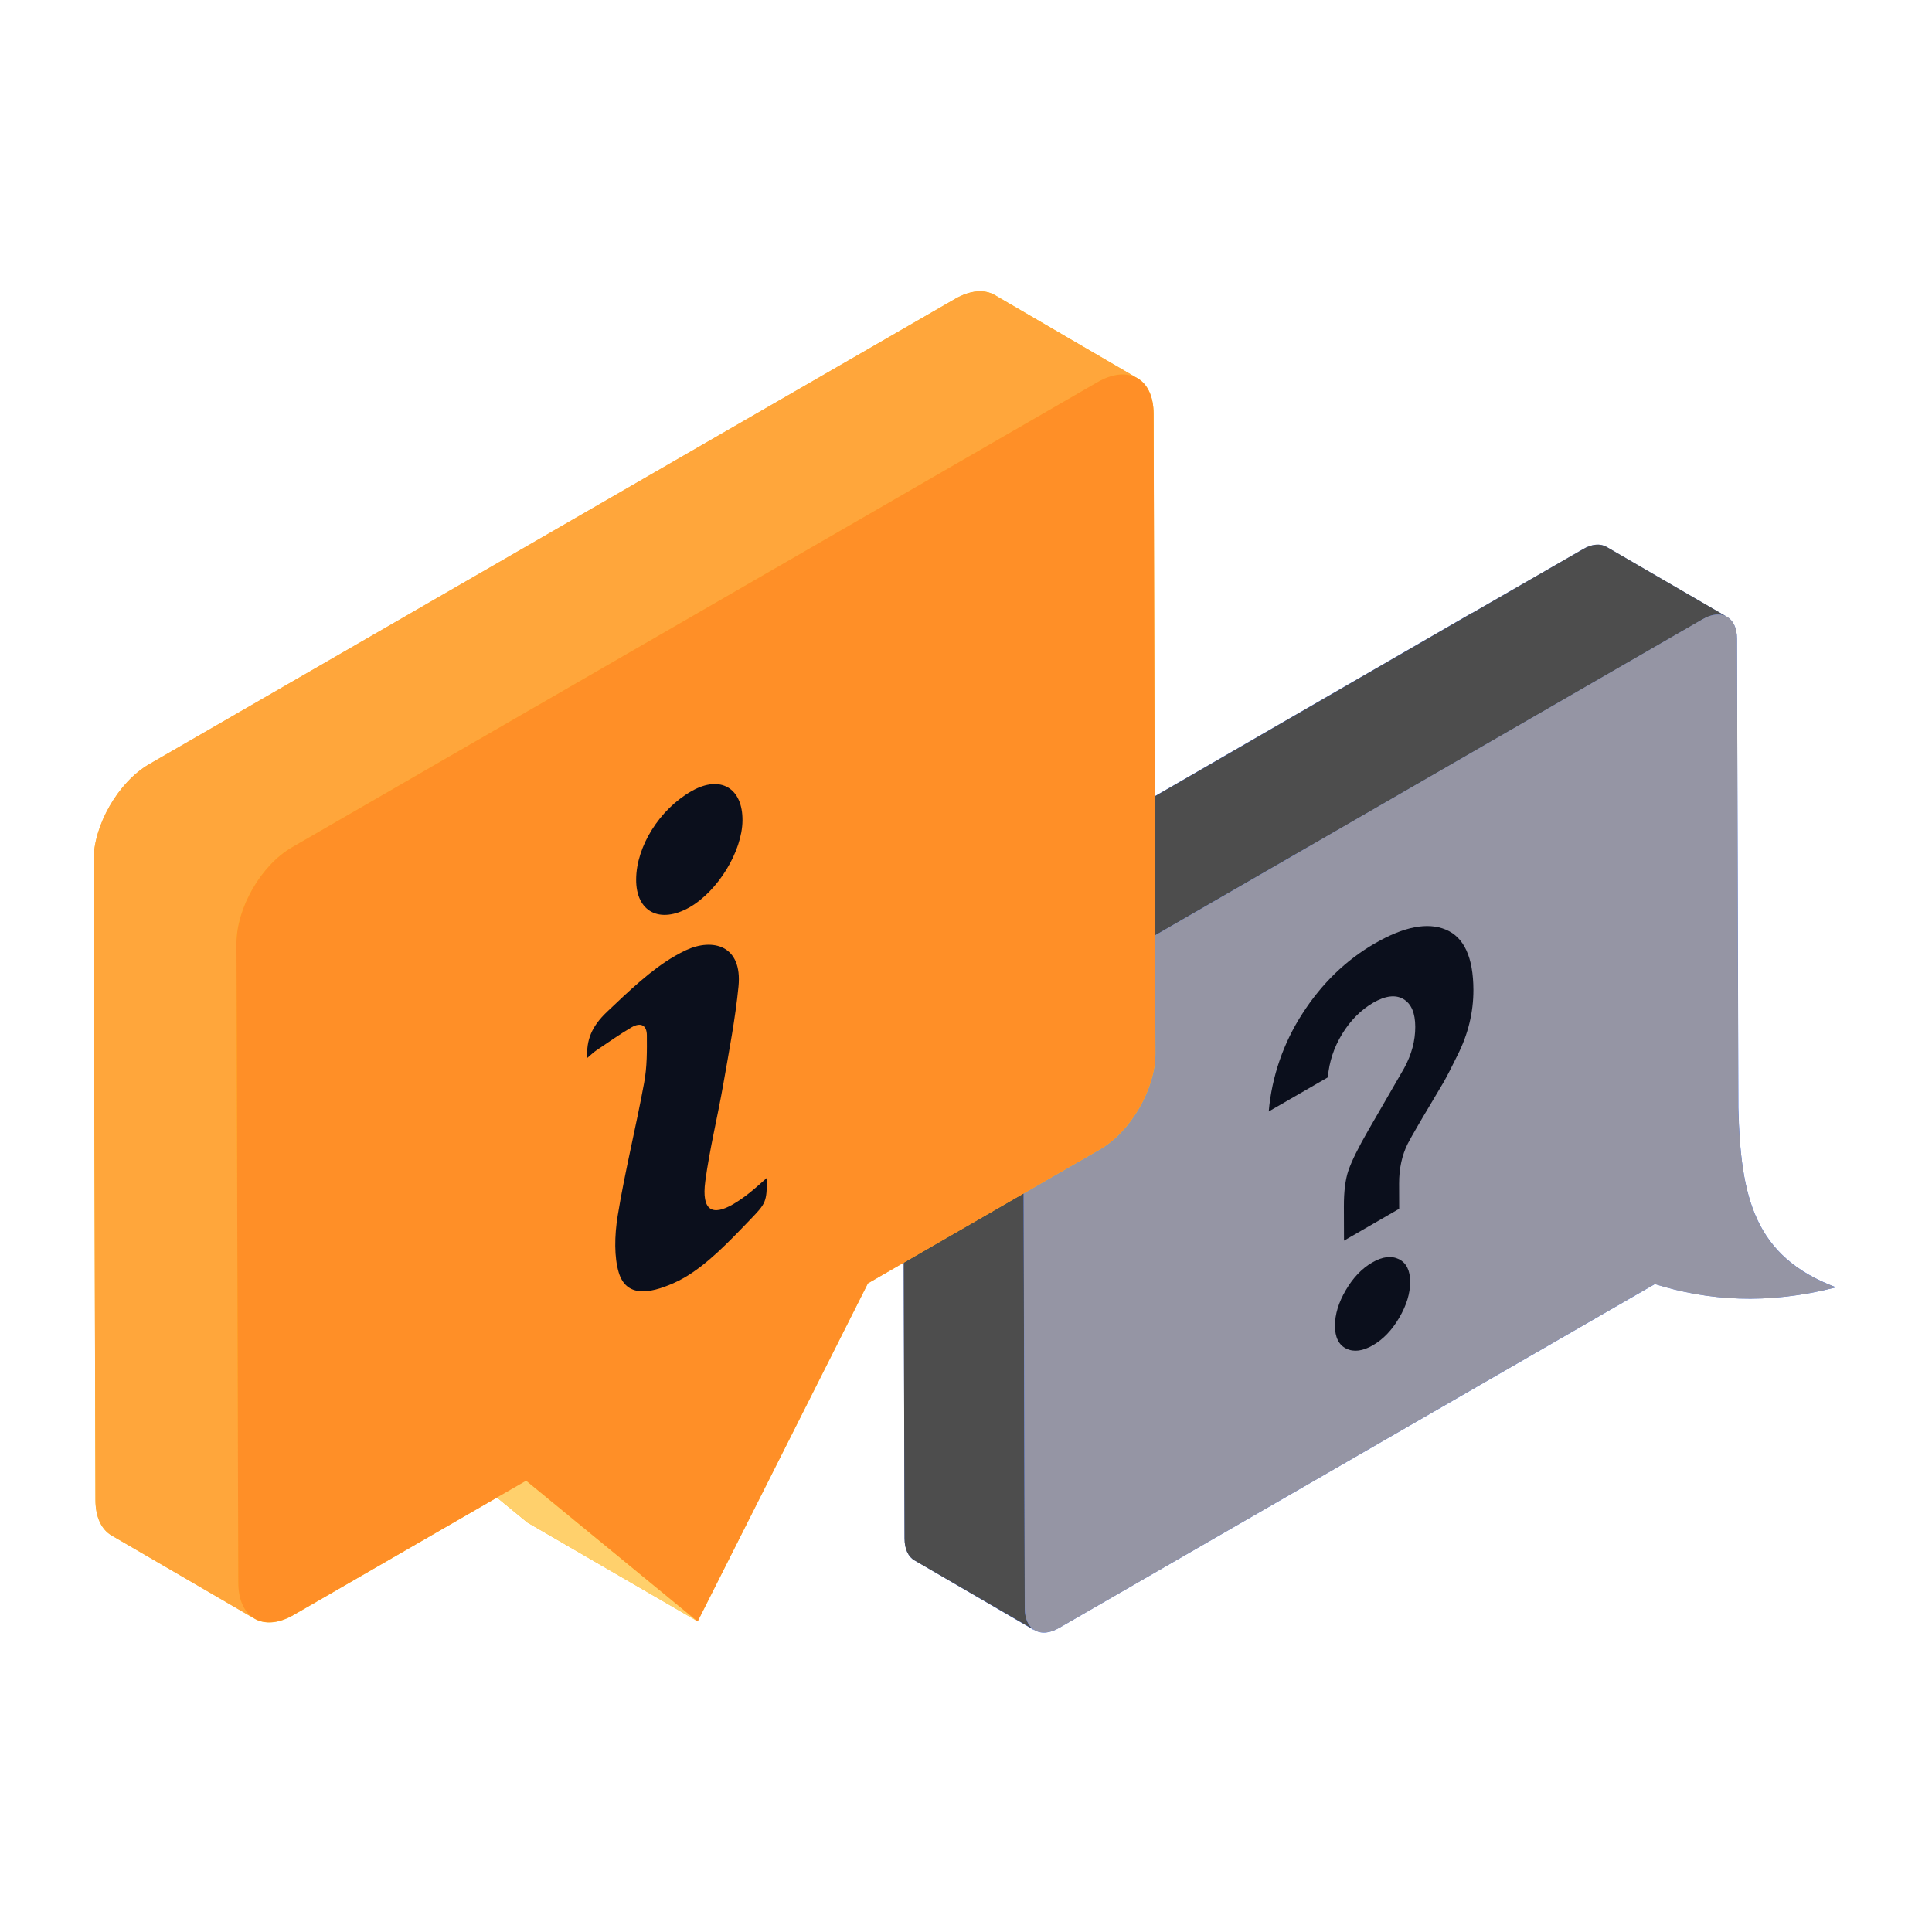
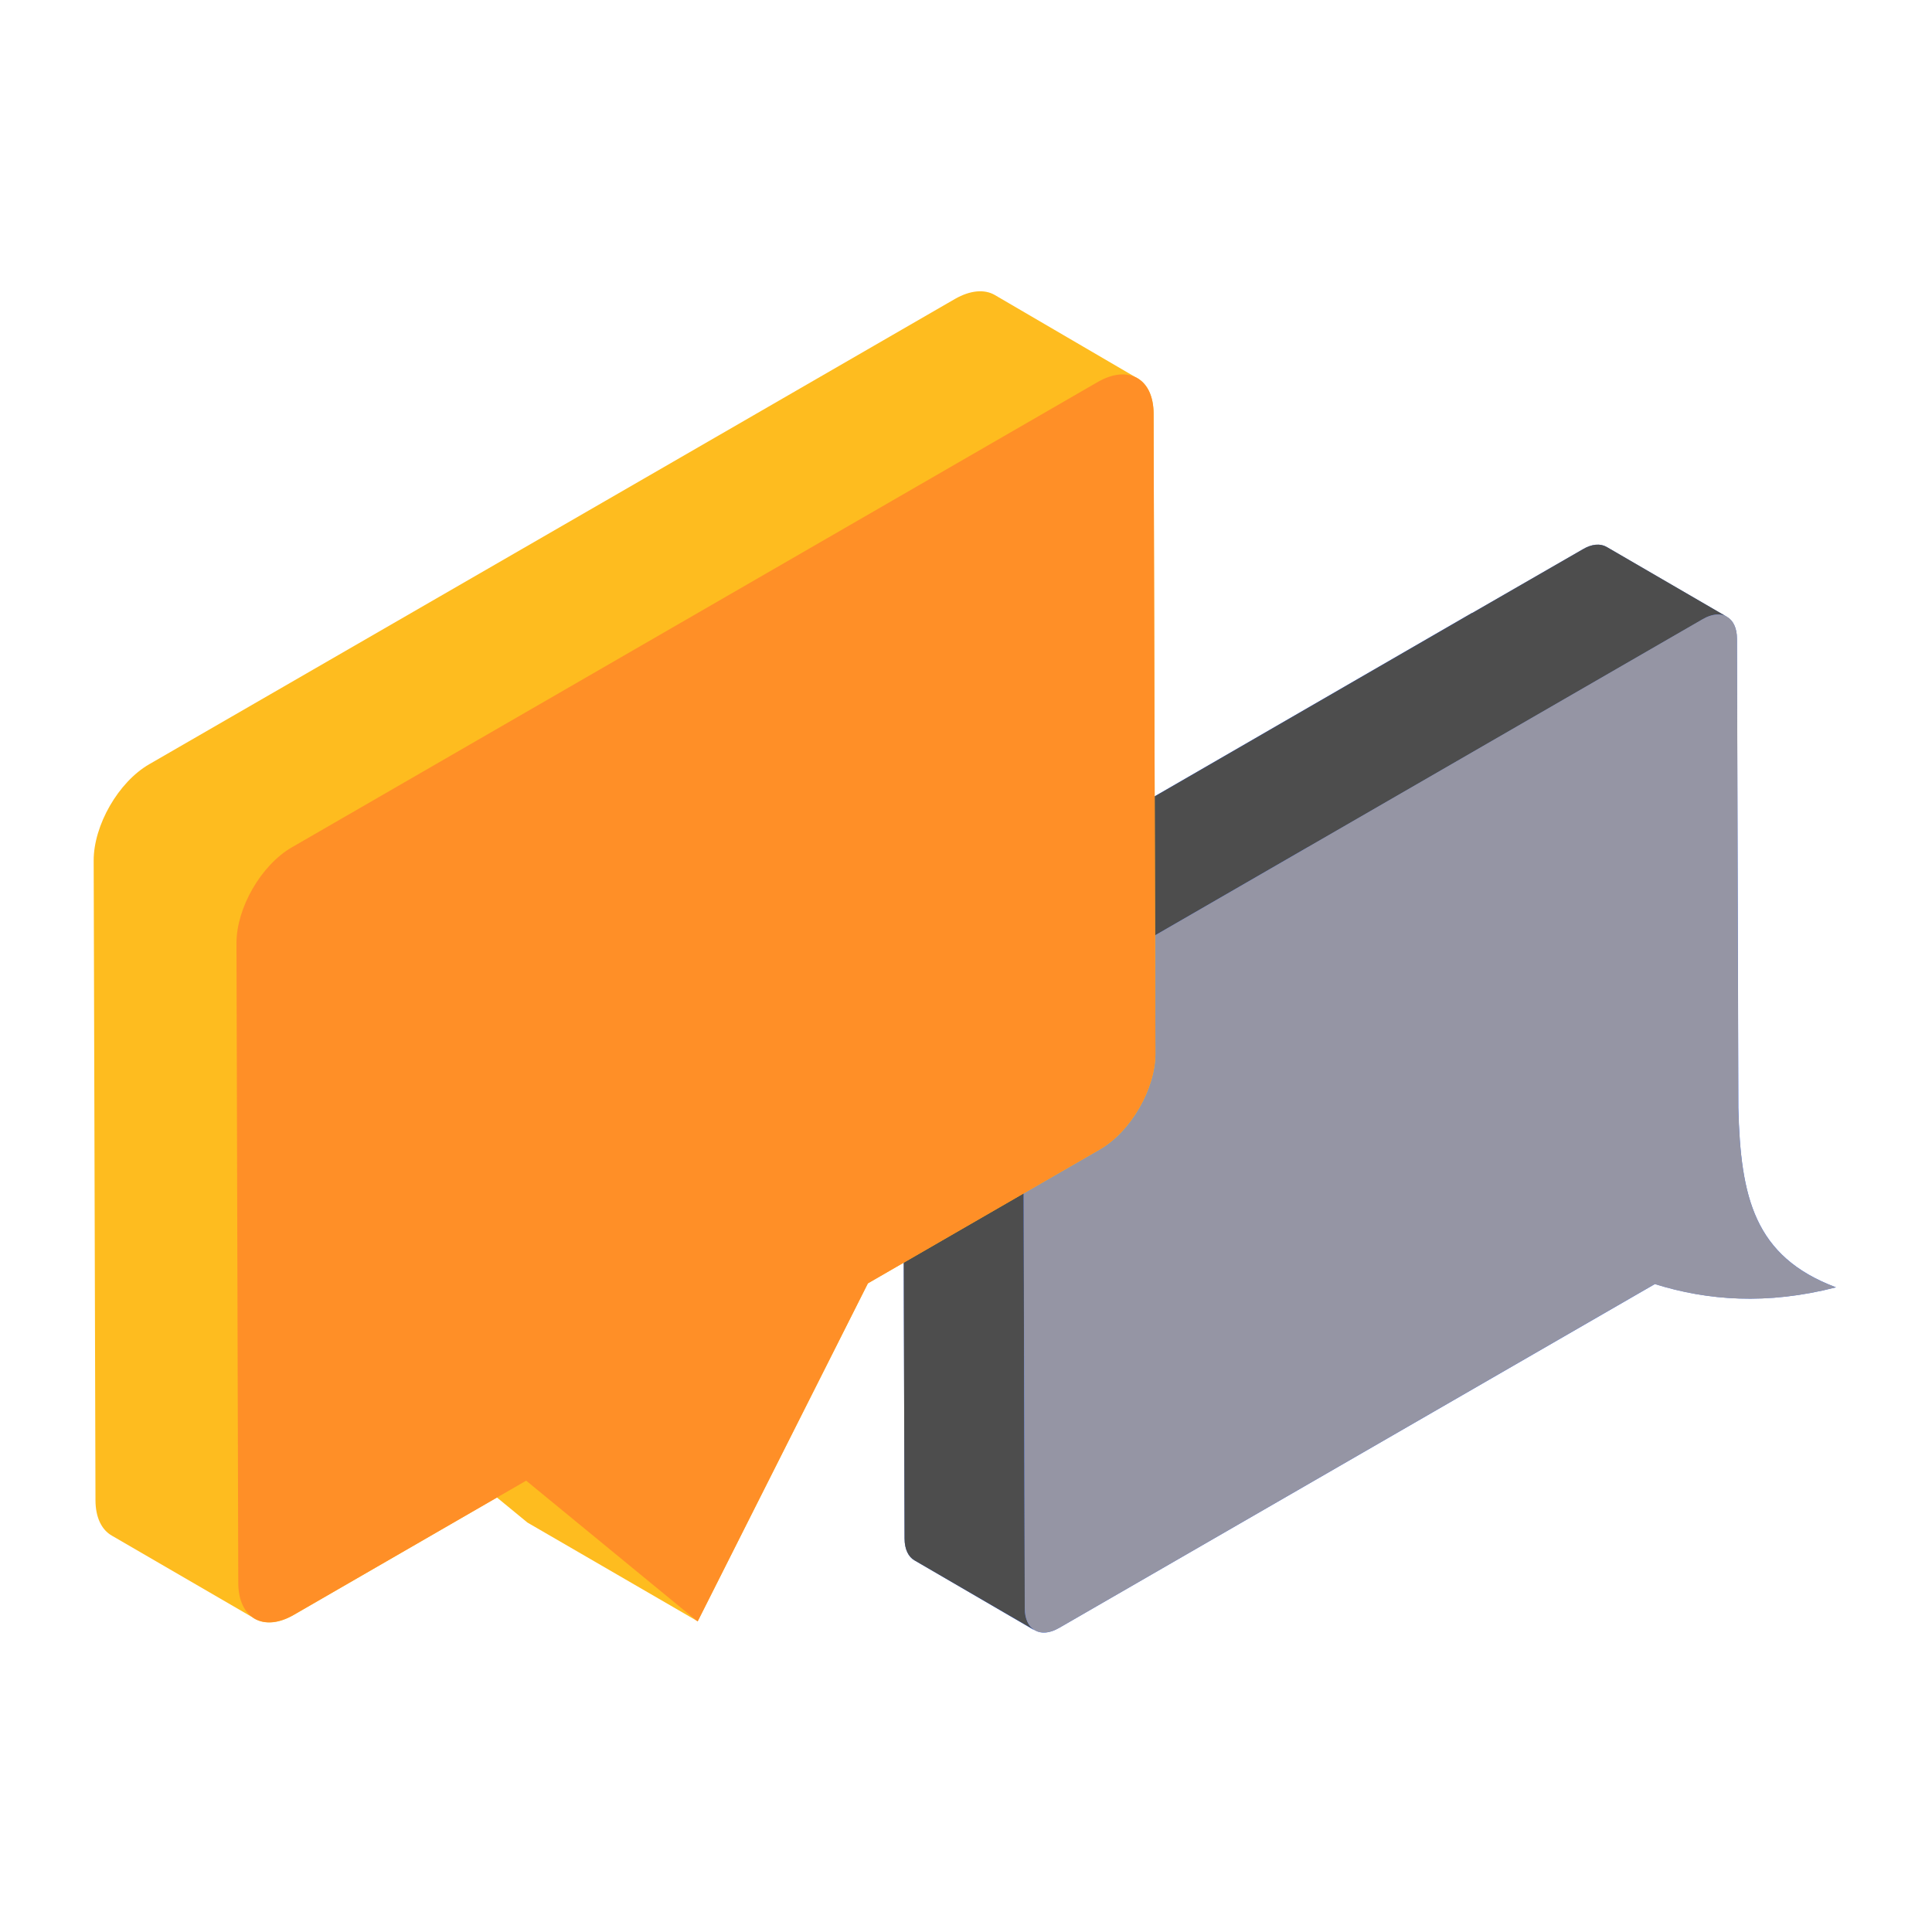
<svg xmlns="http://www.w3.org/2000/svg" width="153" height="153" viewBox="0 0 153 153" fill="none">
  <path d="M145.401 101.947C139.911 103.356 135.196 102.982 131.057 101.688L83.883 128.912C83.05 129.4 82.302 129.4 81.814 128.998C81.842 129.055 81.9 129.084 81.929 129.113L72.413 123.565C71.954 123.306 71.637 122.702 71.637 121.84L71.58 104.103L71.522 77.685C71.522 75.96 72.701 73.862 74.225 72.999L94.088 61.529L116.568 48.536H116.597L125.336 43.505C126.055 43.074 126.745 43.017 127.262 43.333L136.662 48.795C136.691 48.795 136.72 48.823 136.749 48.852C137.237 49.111 137.553 49.715 137.553 50.577L137.668 87.746C137.841 94.789 138.905 99.504 145.401 101.947Z" fill="#497BFE" />
  <path d="M136.771 48.852C136.271 48.562 135.601 48.593 134.845 49.042L103.615 67.072H103.598L83.748 78.536C82.236 79.395 81.032 81.491 81.032 83.21L81.101 109.648L81.152 127.368C81.152 128.227 81.463 128.828 81.943 129.104L72.422 123.57C71.942 123.294 71.632 122.694 71.632 121.834L71.58 104.115L71.511 77.676C71.511 75.957 72.715 73.862 74.227 73.002L94.094 61.538L116.574 48.544H116.594L125.325 43.511C126.063 43.062 126.75 43.028 127.251 43.321L136.771 48.852Z" fill="#4D4D4D" />
  <path d="M145.39 101.947C139.916 103.361 135.205 102.991 131.045 101.688L83.878 128.917C82.38 129.78 81.164 129.084 81.158 127.365L81.04 83.213C81.035 81.494 82.245 79.401 83.743 78.536L134.84 49.033C136.335 48.171 137.553 48.861 137.559 50.583L137.657 87.74C137.855 94.798 138.893 99.507 145.39 101.947Z" fill="#9595A4" />
  <path d="M91.501 83.434C91.501 86.223 89.547 89.615 87.103 91.023L68.734 101.631L55.252 128.394L41.77 120.575L39.355 118.591L23.286 127.877C22.021 128.624 20.871 128.653 20.066 128.135C20.009 128.078 19.951 128.049 19.894 128.02L8.855 121.61C8.05 121.15 7.561 120.173 7.561 118.793L7.418 68.141C7.418 65.353 9.372 61.932 11.816 60.523L53.987 36.175L75.633 23.67C76.841 22.98 77.962 22.894 78.767 23.354L89.892 29.851C90.812 30.282 91.358 31.288 91.358 32.783L91.501 83.434Z" fill="#FEBC1F" />
-   <path d="M55.249 128.406L41.767 120.569L28.187 109.421L41.669 117.258L55.249 128.406Z" fill="#FFD06C" />
-   <path d="M90.073 29.948C89.273 29.48 88.161 29.546 86.939 30.259L23.122 67.101H23.101C20.658 68.523 18.723 71.901 18.723 74.698L18.879 125.361C18.879 126.741 19.367 127.719 20.143 128.184L8.849 121.601C8.05 121.136 7.561 120.158 7.561 118.781L7.406 68.141C7.406 65.341 9.361 61.941 11.804 60.518L53.981 36.163L75.627 23.676C76.846 22.966 77.956 22.9 78.761 23.365L90.073 29.948Z" fill="#FFA63B" />
  <path d="M86.93 30.253C89.365 28.85 91.346 29.974 91.355 32.774L91.498 83.423C91.504 86.217 89.538 89.621 87.103 91.023L68.728 101.634L55.249 128.406L41.669 117.258L23.288 127.868C20.853 129.274 18.878 128.147 18.87 125.353L18.726 74.704C18.72 71.904 20.681 68.503 23.116 67.1L86.93 30.253Z" fill="#FF8F27" />
-   <path d="M108.669 99.981C109.482 99.509 110.184 99.426 110.782 99.716C111.377 100.013 111.673 100.613 111.673 101.513C111.676 102.421 111.391 103.361 110.81 104.353C110.235 105.339 109.537 106.064 108.729 106.532C107.913 107.004 107.208 107.09 106.613 106.8C106.018 106.504 105.722 105.903 105.719 105C105.716 104.092 106.001 103.152 106.582 102.163C107.159 101.177 107.855 100.452 108.669 99.981ZM108.884 74.707C111.19 73.376 113.053 73.016 114.499 73.62C115.944 74.224 116.675 75.814 116.683 78.392C116.686 80.174 116.266 81.899 115.418 83.575C114.93 84.573 114.562 85.288 114.306 85.731C114.044 86.183 113.705 86.752 113.28 87.459C112.857 88.166 112.495 88.775 112.202 89.287C111.903 89.799 111.664 90.227 111.486 90.564C111.026 91.483 110.796 92.541 110.799 93.726L110.805 95.726L106.435 98.25L106.426 95.54C106.424 94.352 106.541 93.401 106.789 92.682C107.036 91.963 107.562 90.888 108.384 89.463L111.201 84.587C111.791 83.506 112.081 82.414 112.078 81.319C112.078 80.226 111.765 79.49 111.144 79.122C110.526 78.754 109.721 78.846 108.743 79.41C107.766 79.985 106.947 80.804 106.288 81.882C105.633 82.954 105.256 84.101 105.156 85.317L100.473 88.019C100.717 85.254 101.635 82.592 103.146 80.263C104.676 77.886 106.587 76.032 108.884 74.707ZM54.723 62.676L54.809 62.627C57.06 61.365 58.825 62.406 58.799 64.985C58.773 67.419 56.867 70.547 54.619 71.847C52.239 73.203 50.356 72.206 50.379 69.627C50.399 67.029 52.219 64.119 54.723 62.676ZM53.455 75.701C53.742 75.535 54.033 75.385 54.329 75.244C56.427 74.27 58.808 74.842 58.483 78.125C58.238 80.626 57.735 83.247 57.284 85.835C56.839 88.393 56.192 91.023 55.855 93.539C55.539 95.907 56.425 96.307 58.06 95.364C58.539 95.079 58.996 94.759 59.428 94.407C59.86 94.062 60.277 93.674 60.739 93.271C60.722 95.215 60.673 95.275 59.359 96.638C57.684 98.385 56.008 100.133 54.185 101.185C53.907 101.347 53.62 101.493 53.326 101.622C51.4 102.467 49.603 102.732 49.005 100.789C48.637 99.581 48.654 97.882 48.919 96.264C49.479 92.809 50.37 89.244 51.009 85.76C51.253 84.446 51.233 83.196 51.227 81.98C51.221 81.175 50.73 80.945 50.028 81.347C49.086 81.896 48.145 82.563 47.211 83.193C46.981 83.348 46.766 83.567 46.507 83.782C46.421 82.362 46.861 81.281 48.056 80.143C49.833 78.458 51.572 76.788 53.455 75.701Z" fill="#0B0F1C" />
</svg>